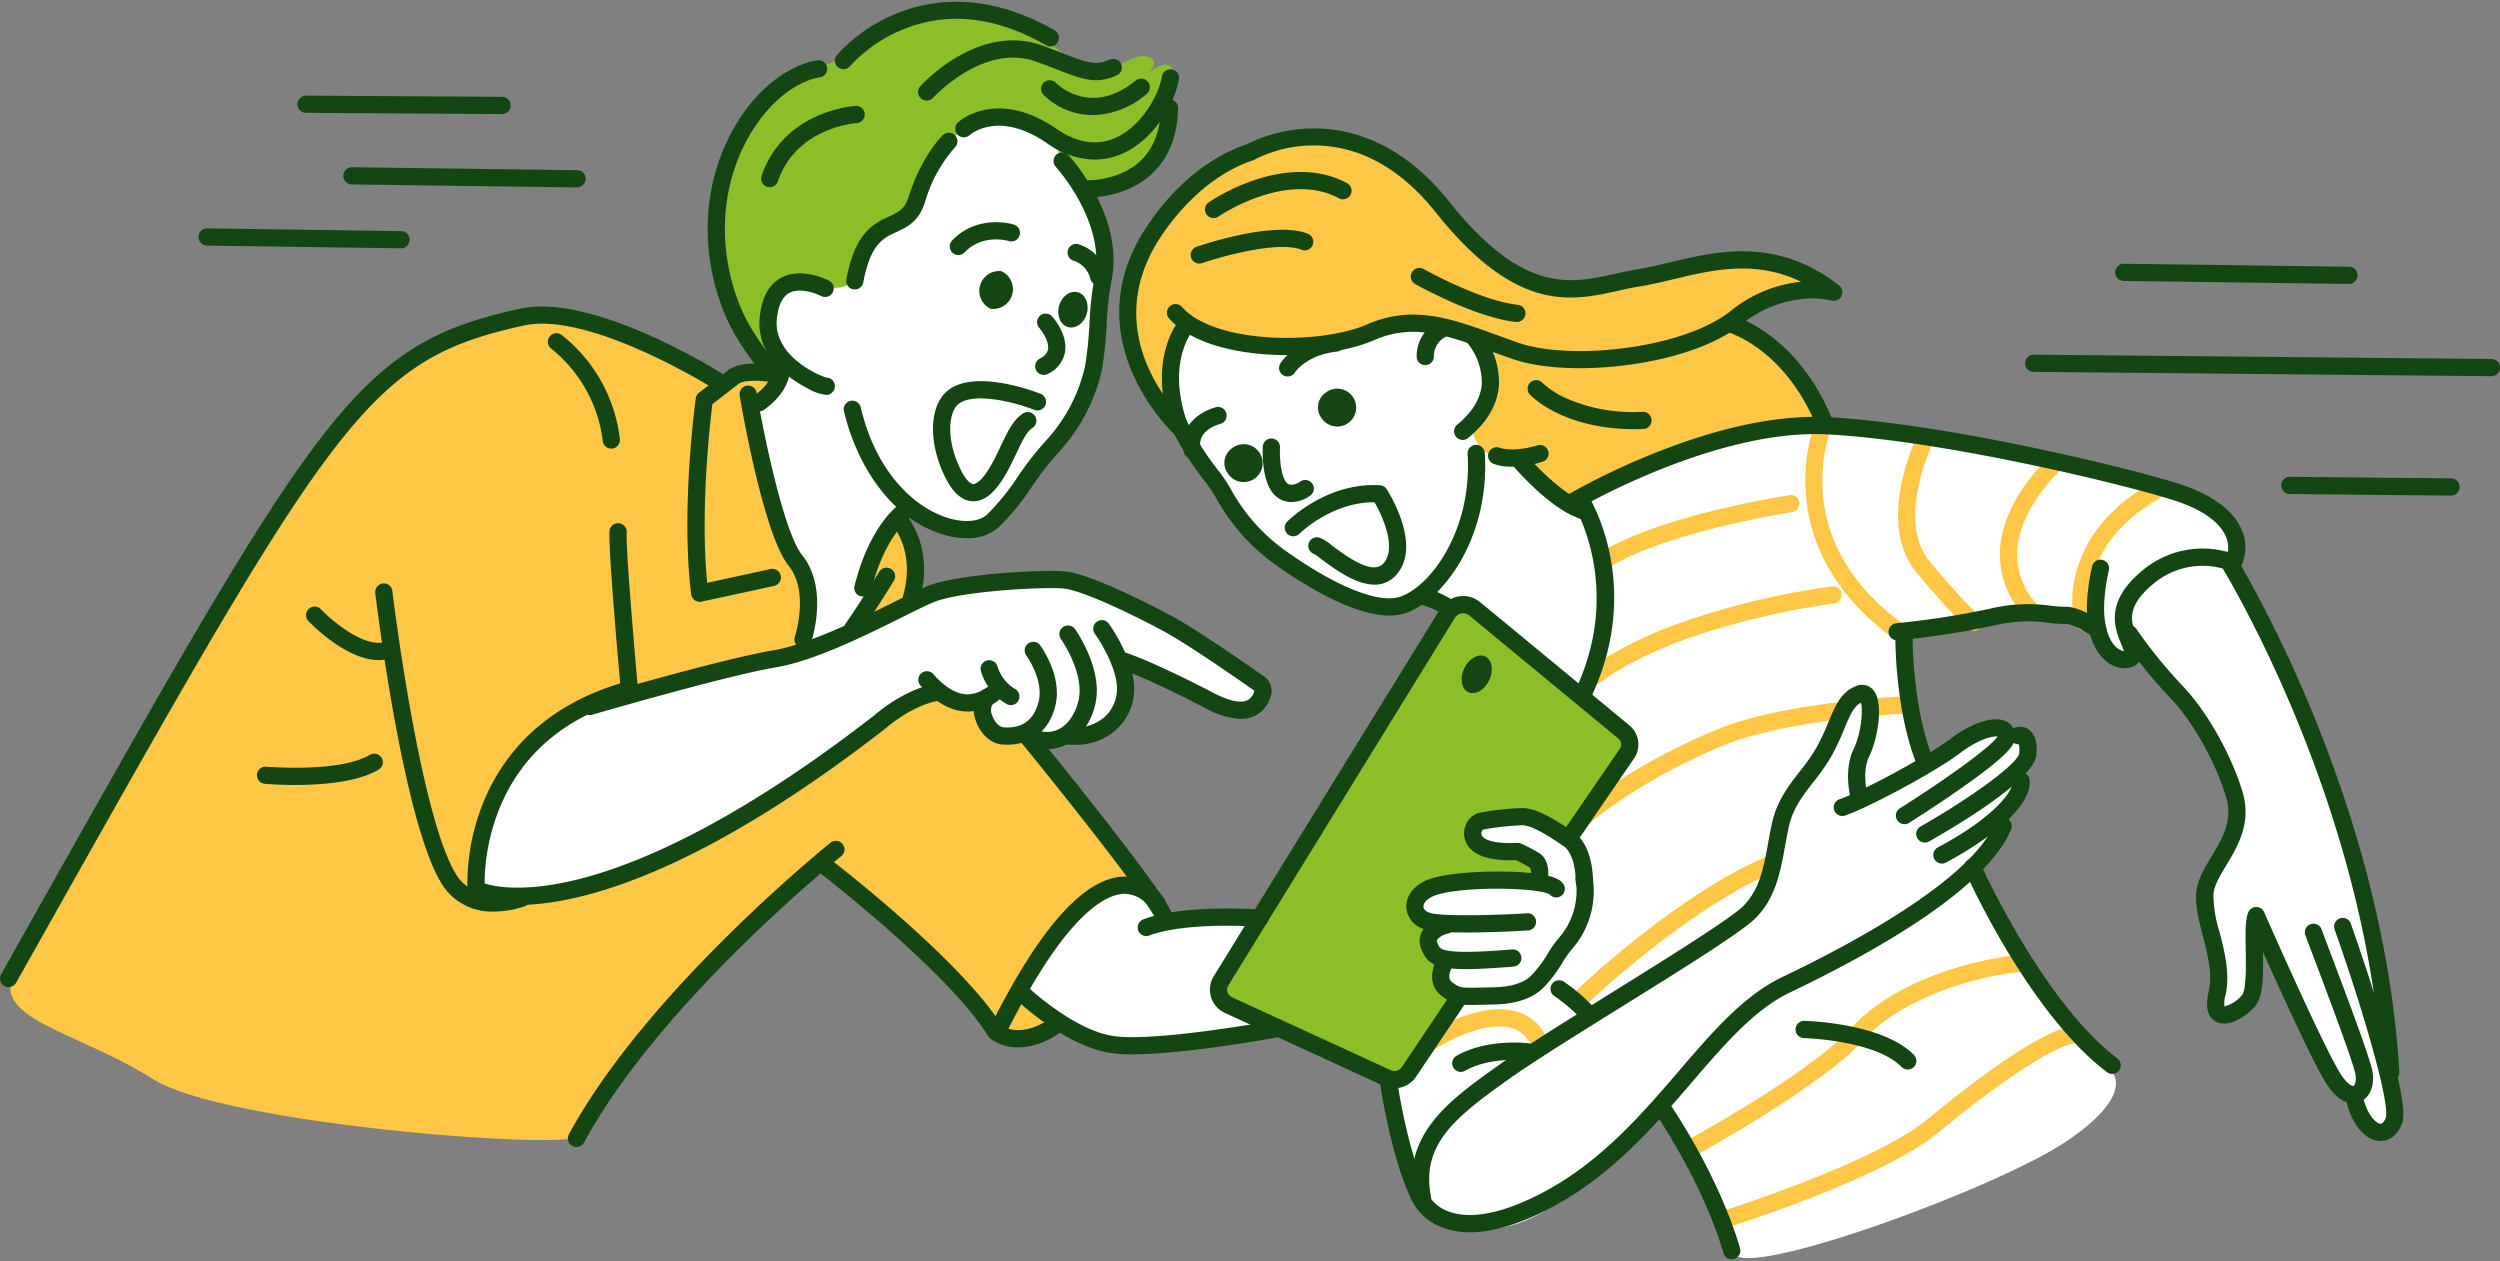
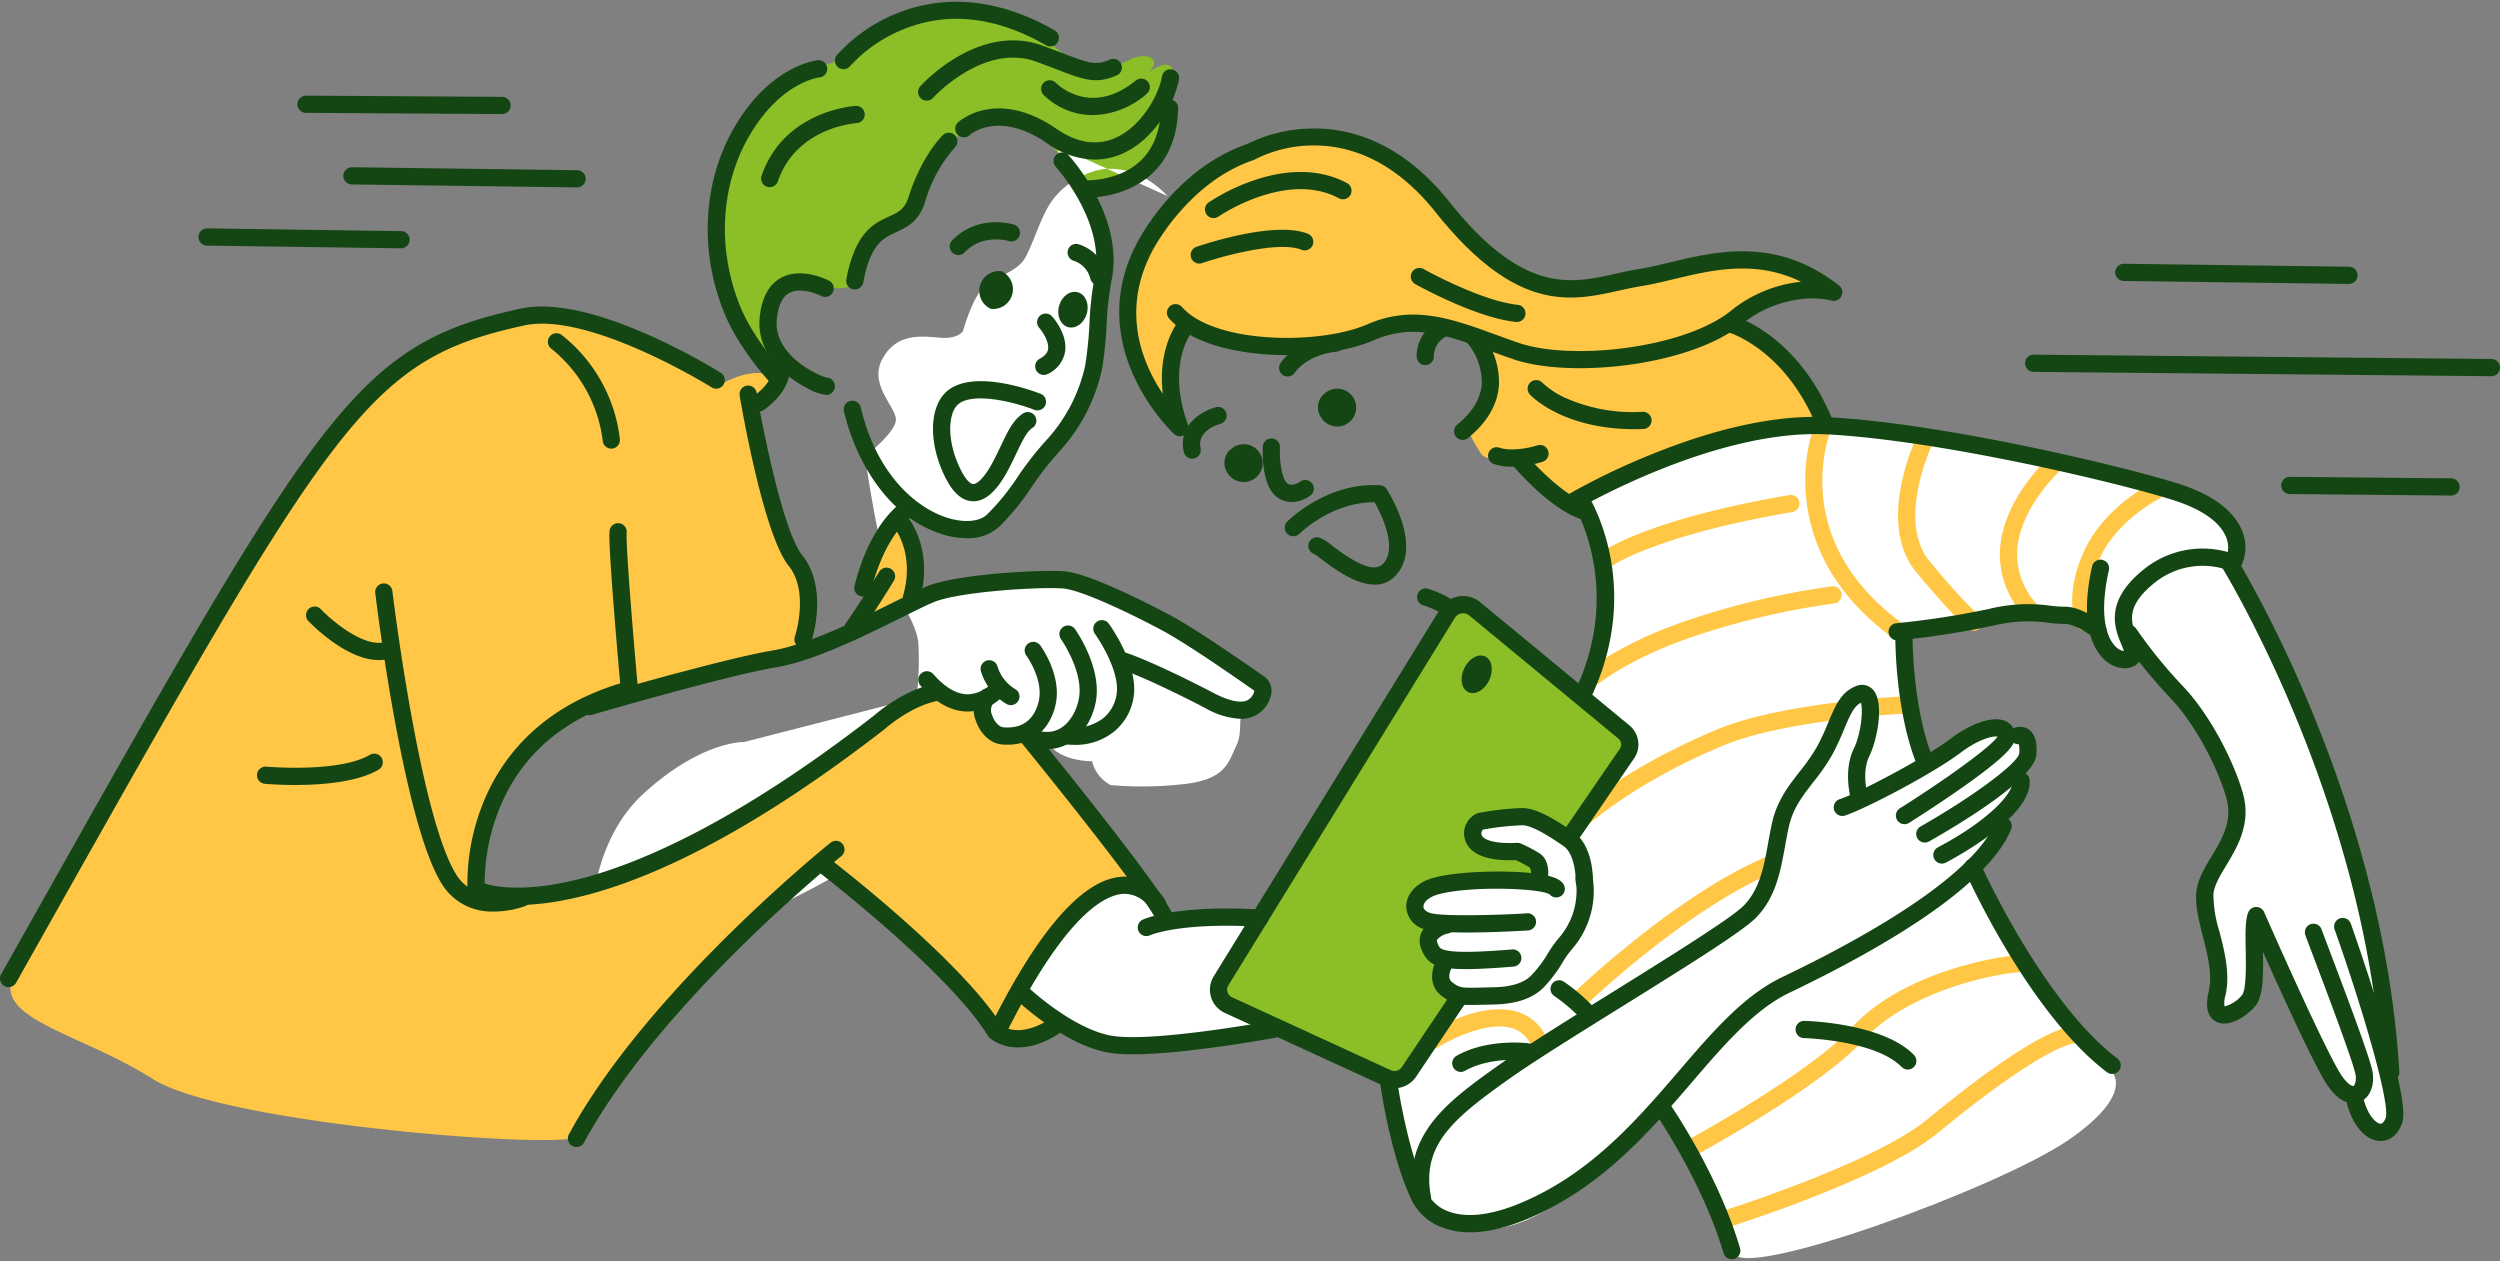
<svg xmlns="http://www.w3.org/2000/svg" viewBox="0 0 452 228">
  <rect x="0" y="0" width="452" height="228" fill="#808080" stroke="none" />
  <g id="feature01_image">
    <path d="M210.903,73.982S196.768,56.706,208.659,41.326s26.537-18.553,34.572-15.835a37.863,37.863,0,0,1,18.135,12.702c4.611,5.699,11.352,16.34,26.33,13.607,14.978-2.733,33.211-8.14,42.201.061,0,0-13.829.47-17.454,6.033,0,0,16.291,7.978,17.003,18.816,0,0-27.967,2.006-44.101,13.132A12.829,12.829,0,0,1,274.979,83.101s-5.905.657-7.13-1.005a27.462,27.462,0,0,1-2.352-4.163s5.491-6.068,3.147-11.566c-2.344-5.497-5.076-6.382-6.854-6.781a2.196,2.196,0,0,0-2.729,1.158s-5.149-4.001-18.721,2.318c-5.522,2.571-24.019-.718-25.946-4.204,0,0-4.57,7.053-3.491,15.123Z" fill="#ffc745" fill-rule="evenodd" />
    <path d="M140.2,66.135s-13.745-11.009-10.516-28.879,11.02-23.994,20.787-25.876c0,0,16.782-13.887,29.216-8.551,12.433,5.337,11.491,6.829,14.74,8.138s7.317,1.285,9.735-.111c2.419-1.396,5.967-.682,3.858,1.838-1.079,1.289,3.452-3.184,4.251.447.298,1.356-1.331,6.114-1.076,9.179.254,3.066-5.425,11.093-14.194,12.134,0,0-3.697-4.52-6.9-8.183-3.202-3.663-11.653-7.093-17.092-1.49,0,0-6.27,9.763-8.02,12.738-1.75,2.976-5.737,3.08-7.854,6.694-2.117,3.614-1.339,6.357-2.839,7.208s-2.606,1.025-5.386.104c-2.779-.92-7.486-1.371-9.076,2.243-1.59,3.614-1.788,7.454.366,12.367Z" fill="#8cbe28" fill-rule="evenodd" />
    <path d="M313.49,226.528s-6.476-18.911-12.306-26.131c0,0,7.539-14.822,16.126-19.12s34.532-16.935,39.318-23.759c0,0,18.502,34.229,24.927,35.939,0,0,5.051,3.948-7.545,12.632-12.596,8.685-58.863,25.514-60.52,20.439Z" fill="#fff" fill-rule="evenodd" />
    <path d="M251.952,195.212s-.801,7.939,4.323,17.8c0,0,2.396-12.863,15.126-18.764,12.73-5.901,42.496-24.256,46.792-31.561s.871-12.33,4.572-17.064c3.702-4.733,10.707-16.305,12.248-18.689,1.54-2.384,2.914-.671,3.293,1.172.379,1.843-.759,6.54-1.753,9.52a9.531,9.531,0,0,0,.302,6.034s9.037-3.703,10.69-5.866c0,0-5.02-14.02-2.801-22.57,0,0,18.03-4.3,22.768-4.614,4.737-.314,11.612,2.65,11.612,2.65s1.782,9.162,6.914,5.611a6.225,6.225,0,0,1-1.992-8.027c2.452-5.104,8.394-10.199,13.657-10.571a53.991,53.991,0,0,1,7.021-.219s-2.065-6.812-8.277-9.674c-6.211-2.862-66.992-14.448-72.691-14.029-5.7.42-33.756,11.291-37.772,13.799,0,0,8.727,20.329-.214,35.014,0,0,8.035,5.384,8.365,8.107.33,2.723-10.404,15.215-10.176,16.62.228,1.405,3.853,6.305,2.8,10.864s-6.884,14.682-6.884,14.682-3.053,5.552-15.838,4.14c0,0-7.254,11.108-8.91,13.083a8.766,8.766,0,0,1-3.171,2.55Z" fill="#fff" fill-rule="evenodd" />
    <path d="M312.25,221.873a1.557,1.557,0,0,1-.466-3.043c.271-.085,27.14-8.585,36.657-16.436,8.793-7.252,20.511-16.07,26.408-16.897a1.557,1.557,0,0,1,.433,3.084c-3.923.55-13.216,6.612-24.86,16.216-9.985,8.236-36.578,16.65-37.705,17.005A1.563,1.563,0,0,1,312.25,221.873Zm-7.055-12.443a1.557,1.557,0,0,1-.741-2.928c.225-.122,22.583-12.239,30.291-20.673,8.811-9.642,25.061-12.796,30.579-13.198a1.557,1.557,0,0,1,.226,3.106c-7.192.524-21.29,4.297-28.506,12.193-8.063,8.822-30.173,20.806-31.11,21.312A1.552,1.552,0,0,1,305.195,209.429Zm-46.167-19.764a1.557,1.557,0,0,1-.839-2.87c.359-.229,8.866-5.592,15.48-4.042a8.474,8.474,0,0,1,5.502,4.018,1.557,1.557,0,1,1-2.666,1.609,5.397,5.397,0,0,0-3.545-2.595c-4.44-1.039-10.959,2.271-13.095,3.636A1.553,1.553,0,0,1,259.027,189.665Zm27.019-7.887a1.557,1.557,0,0,1-1.076-2.682c.045-.043,4.514-4.308,10.899-9.367,8.603-6.817,16.415-11.771,23.221-14.725a1.557,1.557,0,0,1,1.24,2.857c-15.665,6.799-33.034,23.319-33.207,23.486A1.553,1.553,0,0,1,286.047,181.778Zm-2.09-30.329a1.557,1.557,0,0,1-1.125-2.633c.351-.366,8.802-9.058,27.497-16.882,11.713-4.902,32.805-5.971,33.697-6.014a1.557,1.557,0,0,1,.15,3.11c-.213.011-21.44,1.087-32.645,5.777-18.038,7.549-26.369,16.08-26.451,16.165A1.554,1.554,0,0,1,283.956,151.449Zm4.402-27.731a1.557,1.557,0,0,1-.969-2.776c.242-.193,6.062-4.756,17.025-8.547a141.393,141.393,0,0,1,26.789-6.378,1.557,1.557,0,0,1,.418,3.086,138.269,138.269,0,0,0-26.189,6.235c-10.417,3.602-16.053,8-16.109,8.044A1.55,1.55,0,0,1,288.358,123.718Zm54.284-8.472a1.547,1.547,0,0,1-.931-.31c-11.717-8.761-14.746-18.846-15.223-25.764a30.689,30.689,0,0,1,1.846-13.138,1.557,1.557,0,0,1,2.863,1.223h0c-.34.804-8.101,19.872,12.378,35.185a1.557,1.557,0,0,1-.933,2.804Zm14.244-1.213a1.542,1.542,0,0,1-.926-.308c-.105-.079-2.65-2.017-9.487-10.261-7.352-8.866-.177-23.979.132-24.618a1.557,1.557,0,0,1,2.803,1.355h0c-.066.139-6.612,13.952-.539,21.275,6.495,7.831,8.939,9.742,8.963,9.76a1.558,1.558,0,0,1-.946,2.797Zm19.954-.035a1.557,1.557,0,0,1-1.415-.906c-.099-.214-2.372-5.337,1.387-13.48,3.69-7.994,11.958-12.128,12.308-12.3a1.557,1.557,0,0,1,1.374,2.794c-.099.049-7.642,3.85-10.856,10.811-3.113,6.743-1.404,10.832-1.386,10.871a1.558,1.558,0,0,1-1.413,2.209Zm-9.345-1.745a1.552,1.552,0,0,1-1.142-.498,16.382,16.382,0,0,1-4.767-12.182c.432-9.224,8.541-16.574,8.886-16.882a1.557,1.557,0,0,1,2.075,2.322c-.131.118-7.49,6.841-7.851,14.72a13.385,13.385,0,0,0,3.94,9.905,1.557,1.557,0,0,1-1.141,2.616Zm-76.774-9.759a1.556,1.556,0,0,1-.9-2.828c.34-.239,8.61-5.902,33.701-10.155a1.557,1.557,0,0,1,.52,3.071c-24.226,4.106-32.356,9.581-32.435,9.636A1.555,1.555,0,0,1,290.72,102.494Z" fill="#ffc745" />
    <path d="M263.74,180.836s-7.969,13.534-10.863,14.116-32.481-14.186-32.481-14.186a4.635,4.635,0,0,1,.285-3.766c1.026-2.246,41.09-65.788,41.09-65.788s1.056-2.484,4.594-.696,27.985,22.585,27.985,22.585a5.371,5.371,0,0,1-.951,4.479c-1.647,2.467-9.751,13.828-9.715,13.718.036-.111-19.944,29.538-19.944,29.538Z" fill="#8cbe28" fill-rule="evenodd" />
-     <path d="M191.116,26.428s1.274,5.723,4.04,8.973A17.609,17.609,0,0,1,199.603,48.93c-.583,5.837-1.596,14.628-1.761,19.083-.165,4.456-4.961,10.362-8.666,14.062-3.705,3.701-5.091,8.264-8.243,11.293-3.152,3.03-11.289,5.097-17.169-1.797,0,0-5.082,5.559-5.786,8.245-.705,2.686-.392,8.378-.392,8.378l-2.728,5.57s9.499-4.929,13.22-5.959c3.72-1.03,16.462-3.09,22.115-2.854,5.652.237,14.282,4.044,18.573,6.596,4.291,2.553,17.303,11.098,18.914,12.441,1.611,1.343.695,5.693-2.509,5.105s-18.38-8.707-20.008-9.042c-1.628-.336-.327,3.136-1.649,5.734-1.322,2.598-1.638,6.207-9.78,6.966a65.294,65.294,0,0,1-12.935.149,6.617,6.617,0,0,1-3.359-4.312s-6.694.138-8.488-4.246c0,0-9.787,5.383-14.823,9.9-5.036,4.517-31.153,21.578-47.818,26.05,0,0-16.566,3.693-19.545.359,0,0-.949-16.588,9.571-26.199s18.166-9.331,18.166-9.331l31.183-8.004a54.081,54.081,0,0,0,.326-10.061c-.46-3.701-3.401-7.119-5.531-13.284-2.13-6.165-4.086-20.301-4.086-20.301s5.536-4.307,5.577-6.623c.04-2.316-4.956-6.314-2.458-10.968,2.498-4.655,6.859-4.189,10.294-3.872,3.434.317,4.284-1.182,4.284-1.182s1.637-5.933,3.75-7.955c2.113-2.022,6.001-2.602,7.536-5.364,1.535-2.762,2.936-7.859,5.043-10.56a14.925,14.925,0,0,1,7.129-4.96c2.546-.916,8.219-1.19,13.561,4.441Z" fill="#fff" fill-rule="evenodd" />
+     <path d="M191.116,26.428s1.274,5.723,4.04,8.973A17.609,17.609,0,0,1,199.603,48.93c-.583,5.837-1.596,14.628-1.761,19.083-.165,4.456-4.961,10.362-8.666,14.062-3.705,3.701-5.091,8.264-8.243,11.293-3.152,3.03-11.289,5.097-17.169-1.797,0,0-5.082,5.559-5.786,8.245-.705,2.686-.392,8.378-.392,8.378l-2.728,5.57s9.499-4.929,13.22-5.959c3.72-1.03,16.462-3.09,22.115-2.854,5.652.237,14.282,4.044,18.573,6.596,4.291,2.553,17.303,11.098,18.914,12.441,1.611,1.343.695,5.693-2.509,5.105c-1.628-.336-.327,3.136-1.649,5.734-1.322,2.598-1.638,6.207-9.78,6.966a65.294,65.294,0,0,1-12.935.149,6.617,6.617,0,0,1-3.359-4.312s-6.694.138-8.488-4.246c0,0-9.787,5.383-14.823,9.9-5.036,4.517-31.153,21.578-47.818,26.05,0,0-16.566,3.693-19.545.359,0,0-.949-16.588,9.571-26.199s18.166-9.331,18.166-9.331l31.183-8.004a54.081,54.081,0,0,0,.326-10.061c-.46-3.701-3.401-7.119-5.531-13.284-2.13-6.165-4.086-20.301-4.086-20.301s5.536-4.307,5.577-6.623c.04-2.316-4.956-6.314-2.458-10.968,2.498-4.655,6.859-4.189,10.294-3.872,3.434.317,4.284-1.182,4.284-1.182s1.637-5.933,3.75-7.955c2.113-2.022,6.001-2.602,7.536-5.364,1.535-2.762,2.936-7.859,5.043-10.56a14.925,14.925,0,0,1,7.129-4.96c2.546-.916,8.219-1.19,13.561,4.441Z" fill="#fff" fill-rule="evenodd" />
    <path d="M2.328,176.5s29.446-54.955,38.364-67.631c8.919-12.677,19.107-33.263,32.074-41.401,12.967-8.138,23.646-13.158,33.343-9.731,9.696,3.427,23.669,11.565,24.017,11.898,0,0,5.728-3.748,10.098-1.433L136.975,73.555s2.809,21.078,5.58,25.067,3.374,3.473,3.623,6.206c.249,2.734-.892,10.665-.78,10.826a19.425,19.425,0,0,1-1.552,2.793l-31.18,7.516s-12.748,2.122-18.539,11.72c-5.792,9.598-8.119,20.358-6.662,23.421,1.457,3.064,20.309.359,36.678-7.905,16.369-8.263,40.209-28.177,44.763-28.247a15.91,15.91,0,0,1,8.246,2.43s-.243,3.027,2.312,4.075a37.712,37.712,0,0,0,6.34,1.715l20.446,26.873s-10.341-1.726-21.8,19.14L190.32,186.096s-7.07,5.409-10.792-.345l-30.759-29.317s-25.058,17.833-44.392,49.018c-1.533,2.473-63.745-2.104-76.769-10.378-13.024-8.275-28.625-10.699-25.28-18.575Z" fill="#ffc745" fill-rule="evenodd" />
    <path d="M162.356,93.738s5.392,7.862,2.732,15.096l-10.513,4.689,2.511-7.187s.409-8.427,5.27-12.598Z" fill="#ffc745" fill-rule="evenodd" />
    <path d="M206.753,159.916l4.309,6.299s14.874-1.215,16.466-.676c1.591.539-7.925,11.447-6.924,13.707,1.002,2.26,8.168,6.303,8.168,6.303s-22.13,8.037-29.875,2.899C191.154,183.31,184.813,179.14,184.813,179.14s4.282-18.372,21.94-19.224Z" fill="#fff" fill-rule="evenodd" />
    <path d="M261.08,173.496s-1.239,4.384,2.468,5.754c3.707,1.37,8.986,2.476,14.268-2.015s8.408-8.633,9.115-13.049c.707-4.416-.293-9.079-2.294-11.473s-13.217-5.383-16.319-4.121c-3.102,1.263-3.646,4.269.564,4.897,4.21.629,5.989.866,7.23,1.535a3.782,3.782,0,0,1,2.159,2.928c.009,1.077-8.229.295-12.959,1.659-4.729,1.364-8.32-.652-8.517,3.321-.197,3.974,2.294,4.008,2.294,4.008s-4.278,3.788,1.99,6.556Z" fill="#fff" fill-rule="evenodd" />
    <path d="M257.942,218.077s-3.563-12.785,10.704-21.413c14.267-8.629,28.569-19.214,35.02-23.286,6.451-4.073,13.622-8.416,15.309-11.864s1.702-12.818,5.144-17.794c3.443-4.975,8.667-15.992,11.526-17.384,2.858-1.392,1.834.117,2.494,2.419.66,2.301-4.975,11.463-2.601,14.522,0,0,7.272-1.734,11.476-4.316s11.968-8.546,16.119-6.056c4.151,2.489,3.631,3.333,3.004,5.178-.627,1.846-.105,2.85-.563,4.763-.458,1.913-2.839,3.719-3.719,4.787-.88,1.069.706.835-.628,3.663-1.335,2.828-4.391,6.069-9.566,9.969-5.174,3.9-12.916,9.526-21.119,13.318-8.203,3.793-8.18,2.412-13.12,6.947-4.94,4.535-14.293,16.839-21.641,23.403-7.348,6.565-22.792,25.64-37.839,13.145Z" fill="#fff" fill-rule="evenodd" />
-     <path d="M285.921,125.412s9.216-17.365-.066-33.255c0,0-9.942-7.323-11.73-8.995-1.789-1.672-5.074-.41-6.289-1.977a12.087,12.087,0,0,1-1.787-3.516s3.939-4.9,3.142-9.31a16.777,16.777,0,0,0-3.771-7.6l-6.223-1.241s-7.105-.502-11.468.93c-4.362,1.432-26.822,5.719-33.376-1.647,0,0-4.03,12.238-.809,17.562,3.221,5.324,5.211,8.878,8.65,13.704a49.864,49.864,0,0,0,14.614,14.045c7.15,4.576,13.297,8.832,20.668,3.452l4.185,2.143s1.722-1.715,5.508.85,18.75,14.855,18.75,14.855Z" fill="#fff" fill-rule="evenodd" />
    <path d="M384.843,110.483a8.661,8.661,0,0,0,2.604,7.827c3.652,3.582,5.96,7.229,10.529,14.863,4.569,7.633,8.325,12.626,6.758,16.165s-7.895,9.667-6.411,14.318,2.281,6.72,2.567,10.04-1.727,6.906-.409,8.784,5.511.937,6.525-1.703c1.013-2.64,1.061-10.363,1.037-11.79-.024-1.427,11.918,21.422,13.164,23.748,1.245,2.325,4.911,5.712,4.911,5.712s3.869,8.24,5.949,5.6c2.08-2.641,1.373-6.856.607-11.032-.767-4.176-.967-15.274-2.484-22.044s-16.239-51.092-27.665-70.991c0,0-16.098-1.777-17.681,10.503Z" fill="#fff" fill-rule="evenodd" />
    <path d="M90.766,20.625h-.01L55.312,20.404a1.557,1.557,0,0,1-1.547-1.567,1.581,1.581,0,0,1,1.566-1.547l35.445.221a1.557,1.557,0,0,1-.009,3.114Z" fill="#144614" />
    <path d="M104.318,33.884l-.021-0-40.685-.535a1.557,1.557,0,0,1,.041-3.114l40.685.535a1.557,1.557,0,0,1-.02,3.114Z" fill="#144614" />
    <path d="M72.497,44.898l-.022-0L37.435,44.406a1.557,1.557,0,0,1,.021-3.114l.022 0,35.04.492a1.557,1.557,0,0,1-.021,3.114Z" fill="#144614" />
    <path d="M424.683,51.335l-.021-0-40.684-.535a1.557,1.557,0,0,1,.02-3.114l.021 0,40.684.535a1.557,1.557,0,0,1-.02,3.114Z" fill="#144614" />
    <path d="M450.444,68.017h-.015l-82.745-.781a1.557,1.557,0,0,1,.014-3.114h.015l82.745.781a1.557,1.557,0,0,1-.014,3.114Z" fill="#144614" />
    <path d="M443.146,89.598h-.015l-29.133-.274a1.557,1.557,0,0,1,.014-3.114h.015l29.133.274a1.557,1.557,0,0,1-.014,3.114Z" fill="#144614" />
    <path d="M174.785,97.309a14.697,14.697,0,0,1-4.113-.625c-10.145-2.972-15.991-13.468-18.079-22.3a1.557,1.557,0,1,1,3.03-.717c2.878,12.169,10.113,18.325,15.925,20.028,2.943.863,5.597.601,6.925-.685a41.335,41.335,0,0,0,5.452-6.688,58.879,58.879,0,0,1,5.553-7.062,29.26,29.26,0,0,0,6.7-13.058,70.549,70.549,0,0,0,.814-7.937,56.195,56.195,0,0,1,.926-8.206c2.039-9.911-6.949-19.808-7.04-19.907a1.557,1.557,0,0,1,2.287-2.113c.416.45,10.167,11.157,7.803,22.648a53.712,53.712,0,0,0-.868,7.771,73.132,73.132,0,0,1-.853,8.271,32.323,32.323,0,0,1-7.49,14.653,56.272,56.272,0,0,0-5.278,6.722,43.873,43.873,0,0,1-5.841,7.145A8.259,8.259,0,0,1,174.785,97.309Z" fill="#144614" />
    <path d="M149.412,71.399a8.704,8.704,0,0,1-3.504-1.241c-2.81-1.445-9.268-5.584-8.552-12.782.355-3.559,1.666-5.971,3.897-7.167,3.745-2.009,8.486.457,8.685.563a1.557,1.557,0,0,1-1.454,2.753c-.964-.504-3.878-1.587-5.767-.568-1.256.678-2.017,2.268-2.262,4.727-.662,6.647,7.559,10.213,8.938,10.578a1.557,1.557,0,0,1,1.027,2.728A1.341,1.341,0,0,1,149.412,71.399Zm-1.043-2.752-0.0.001Zm.002-.002-.001 0Zm.002-.002-.001.001Zm.002-.002Z" fill="#144614" />
    <path d="M154.549,52.337a1.558,1.558,0,0,1-1.531-1.846c1.614-8.546,5.002-10.101,7.725-11.351,1.701-.781,2.825-1.297,3.54-3.563,2.32-7.354,6.023-10.992,6.179-11.144a1.557,1.557,0,0,1,2.168,2.236,25.456,25.456,0,0,0-5.378,9.845c-1.131,3.583-3.298,4.578-5.211,5.456-2.391,1.097-4.649,2.134-5.964,9.098A1.557,1.557,0,0,1,154.549,52.337Z" fill="#144614" />
    <path d="M197.921,28.849a15.156,15.156,0,0,1-8.636-2.966c-8.726-5.986-13.78-1.631-13.991-1.443a1.557,1.557,0,0,1-2.105-2.294c.281-.26,6.998-6.279,17.857,1.169,3.657,2.508,7.18,3.075,10.468,1.683,4.894-2.071,8.002-7.878,8.561-11.151a1.557,1.557,0,1,1,3.069.525c-.695,4.067-4.386,10.943-10.417,13.494A12.301,12.301,0,0,1,197.921,28.849Z" fill="#144614" />
    <path d="M196.821,35.709c-.102,0-.167-.002-.19-.002a1.557,1.557,0,0,1,.092-3.113h0c.054.001,5.686.104,9.513-3.544,2.334-2.225,3.565-5.433,3.657-9.535a1.557,1.557,0,1,1,3.113.07c-.111,4.974-1.675,8.926-4.647,11.744C203.962,35.499,197.981,35.709,196.821,35.709Z" fill="#144614" />
    <path d="M167.544,18.195a1.557,1.557,0,0,1-1.157-2.597,30.408,30.408,0,0,1,6.535-5.214c5.315-3.148,10.65-3.903,15.426-2.181,1.48.533,2.741,1.019,3.854,1.448,4.678,1.803,6.003,2.229,8.463,1.117a1.557,1.557,0,0,1,1.283,2.837c-3.747,1.695-6.126.778-10.866-1.049-1.098-.423-2.342-.903-3.789-1.424-9.452-3.404-18.501,6.449-18.592,6.549A1.553,1.553,0,0,1,167.544,18.195Z" fill="#144614" />
    <path d="M197.606,20.812a12.79,12.79,0,0,1-8.95-3.673,1.557,1.557,0,0,1,2.237-2.166c.262.266,6.309,6.238,14.459-.416a1.557,1.557,0,0,1,1.969,2.413A15.255,15.255,0,0,1,197.606,20.812Z" fill="#144614" />
    <path d="M152.506,12.509a1.557,1.557,0,0,1-1.199-2.549,29.293,29.293,0,0,1,10.651-7.463c6.221-2.581,16.254-4.158,28.719,2.985a1.557,1.557,0,0,1-1.548,2.702C180.001,2.955,171.262,2.009,163.15,5.374a26.385,26.385,0,0,0-9.443,6.57A1.554,1.554,0,0,1,152.506,12.509Z" fill="#144614" />
    <path d="M140.562,69.849a1.551,1.551,0,0,1-1.131-.488c-.235-.249-5.79-6.17-8.487-12.796-4.628-11.374-3.855-24.071,2.07-33.964,6.429-10.734,14.491-11.671,14.831-11.705a1.557,1.557,0,0,1,.325,3.097c-.292.034-6.917.911-12.485,10.209-5.425,9.058-6.119,20.718-1.857,31.19,2.472,6.075,7.812,11.774,7.866,11.831a1.557,1.557,0,0,1-1.132,2.626Z" fill="#144614" />
    <path d="M139.166,33.835a1.558,1.558,0,0,1-1.472-2.065c4.025-11.678,16.465-12.589,16.992-12.622a1.557,1.557,0,0,1,.197,3.108c-.455.031-10.909.846-14.246,10.529A1.558,1.558,0,0,1,139.166,33.835Z" fill="#144614" />
    <path d="M173.271,46.114a1.557,1.557,0,0,1-1.125-2.633c4.621-4.838,10.906-2.958,11.171-2.876a1.557,1.557,0,0,1-.918,2.976c-.211-.063-4.74-1.363-8.002,2.051A1.552,1.552,0,0,1,173.271,46.114Z" fill="#144614" />
    <path d="M198.642,51.573a1.557,1.557,0,0,1-1.501-1.15,4.555,4.555,0,0,0-2.965-3.262,1.566,1.566,0,0,1-1.11-1.894,1.55,1.55,0,0,1,1.869-1.126,7.655,7.655,0,0,1,5.211,5.466,1.559,1.559,0,0,1-1.503,1.966Z" fill="#144614" />
    <path d="M181.054,49.032a3.582,3.582,0,0,1-1.911,6.812,3.582,3.582,0,0,1,1.911-6.812Z" fill="#144614" fill-rule="evenodd" />
    <path d="M194.874,52.84c1.385.388,2.113,2.116,1.625,3.854-.488,1.739-2.008,2.835-3.392,2.447-1.385-.388-2.113-2.116-1.625-3.854.487-1.739,2.007-2.835,3.392-2.446Z" fill="#144614" fill-rule="evenodd" />
    <path d="M188.717,67.787a1.557,1.557,0,0,1-.731-2.933c1.314-.697,1.448-1.439,1.492-1.683.258-1.426-1.087-3.33-1.578-3.885a1.557,1.557,0,0,1,2.322-2.075c.297.331,2.887,3.33,2.323,6.5a5.472,5.472,0,0,1-3.098,3.894A1.551,1.551,0,0,1,188.717,67.787Z" fill="#144614" />
    <path d="M175.982,90.63h-.007c-1.881-.003-3.54-1.366-4.93-4.051-3.196-6.174-3.136-12.976.14-15.823,4.786-4.161,15.739-.036,16.972.448a1.557,1.557,0,0,1-1.136,2.899c-3.983-1.559-11.25-3.208-13.794-.996-1.882,1.636-2.097,6.865.583,12.041.767,1.482,1.579,2.367,2.171,2.368h.001c.243,0,1.552-.205,3.644-4.211.529-1.012.99-1.979,1.397-2.832,1.228-2.573,2.198-4.606,3.965-5.729a1.557,1.557,0,0,1,1.671,2.628c-1.013.644-1.773,2.238-2.826,4.443-.418.877-.893,1.871-1.447,2.932C180.318,88.705,178.223,90.63,175.982,90.63Z" fill="#144614" />
    <path d="M137.241,74.383a1.557,1.557,0,0,1-.914-2.818c3.31-2.397,3.343-4.503,3.343-4.592a1.538,1.538,0,0,1,1.46-1.628,1.574,1.574,0,0,1,1.65,1.481c.023.383.093,3.844-4.627,7.261A1.55,1.55,0,0,1,137.241,74.383Z" fill="#144614" />
    <path d="M156.009,107.858a1.558,1.558,0,0,1-1.511-1.935c2.733-10.917,7.857-14.572,8.073-14.722a1.557,1.557,0,0,1,1.783,2.553c-.084.062-4.429,3.31-6.836,12.926A1.557,1.557,0,0,1,156.009,107.858Z" fill="#144614" />
-     <path d="M126.507,108.812a1.557,1.557,0,0,1-1.545-1.366c-1.887-15.276.72-34.611.832-35.427a1.557,1.557,0,0,1,.591-1.021l5.284-4.079c2.139-1.65,6.456-1.147,7.3-1.028a1.557,1.557,0,0,1-.431,3.084c-1.519-.208-4.148-.223-4.968.41L128.799,73.069c-.415,3.327-2.235,19.22-.934,32.3,4.412-.952,10.815-2.338,11.434-2.489a1.557,1.557,0,0,1,.737,3.025c-.919.224-12.699,2.763-13.2,2.871A1.547,1.547,0,0,1,126.507,108.812Z" fill="#144614" />
    <path d="M145.185,117.161a1.558,1.558,0,0,1-1.474-2.058c.026-.078,2.658-8.095-1.12-12.802-4.498-5.603-8.424-28.194-8.857-30.752a1.557,1.557,0,1,1,3.07-.52c1.139,6.728,4.835,25.112,8.214,29.322,4.853,6.046,1.774,15.359,1.641,15.752A1.558,1.558,0,0,1,145.185,117.161Z" fill="#144614" />
    <path d="M164.783,109.671a1.558,1.558,0,0,1-1.499-1.98c2.164-7.682-1.517-12.175-1.675-12.362a1.557,1.557,0,0,1,2.364-2.027c.203.235,4.945,5.874,2.308,15.234A1.558,1.558,0,0,1,164.783,109.671Z" fill="#144614" />
    <path d="M154.218,115.103a1.557,1.557,0,0,1-1.27-2.455c2.441-3.459,5.974-9.216,6.009-9.274a1.557,1.557,0,1,1,2.655,1.628c-.146.239-3.62,5.9-6.12,9.442A1.556,1.556,0,0,1,154.218,115.103Z" fill="#144614" />
    <path d="M1.556,178.472a1.558,1.558,0,0,1-1.355-2.321l3.577-6.354C31.005,121.425,46.003,94.78,57.969,79.23,70.183,63.358,79.352,59.028,94.101,55.799c12.976-2.84,35.279,11.014,36.222,11.605a1.557,1.557,0,0,1-1.653,2.639c-.22-.138-22.164-13.77-33.902-11.202C66.297,65.074,60.637,75.129,6.491,171.324l-3.577,6.354A1.557,1.557,0,0,1,1.556,178.472Z" fill="#144614" />
    <path d="M104.225,207.382a1.558,1.558,0,0,1-1.368-2.3c14.093-26.008,46.97-52.456,47.301-52.72a1.557,1.557,0,0,1,1.944,2.433c-.326.26-32.718,26.323-46.507,51.771A1.557,1.557,0,0,1,104.225,207.382Z" fill="#144614" />
    <path d="M89.32,164.802a10.575,10.575,0,0,1-8.775-4.026c-7.327-9.544-12.476-51.73-12.692-53.521a1.557,1.557,0,1,1,3.091-.372c.013.108,1.329,10.964,3.497,22.807,3.582,19.562,6.639,26.671,8.573,29.19a7.622,7.622,0,0,0,6.595,2.805,14.382,14.382,0,0,0,4.245-.773,1.557,1.557,0,0,1,1.115,2.907,17.304,17.304,0,0,1-5.182.976Q89.551,164.802,89.32,164.802Z" fill="#144614" />
    <path d="M86.11,163.453a1.556,1.556,0,0,1-1.547-1.405,39.211,39.211,0,0,1,2.5-16.141c2.888-7.66,9.579-17.654,25.067-22.354-.497-5.563-2.164-24.637-1.928-27.532a1.557,1.557,0,1,1,3.104.253c-.181,2.221,1.121,18.127,2.04,28.276a1.557,1.557,0,0,1-1.135,1.641c-12.092,3.344-20.23,10.308-24.19,20.698a36.761,36.761,0,0,0-2.359,14.858,1.558,1.558,0,0,1-1.401,1.698C86.211,163.451,86.16,163.453,86.11,163.453Z" fill="#144614" />
    <path d="M93.56,163.625A19.021,19.021,0,0,1,86.293,162.54a1.557,1.557,0,0,1,1.254-2.851c.102.043,5.234,2.091,16.348-.553,10.381-2.47,28.202-9.643,54.148-29.778.543-.479,5.262-4.534,10.67-5.651a1.557,1.557,0,0,1,.63,3.05c-4.79.989-9.22,4.919-9.264,4.958-.027.025-.056.049-.085.071C124.794,159.111,103.672,163.625,93.56,163.625Z" fill="#144614" />
    <path d="M68.489,119.34c-2.464,0-5.273-1.114-8.37-3.321a33.167,33.167,0,0,1-4.374-3.743,1.557,1.557,0,0,1,2.258-2.144h0c1.773,1.864,7.221,6.579,11.114,6.053a1.557,1.557,0,1,1,.423,3.085A7.727,7.727,0,0,1,68.489,119.34Z" fill="#144614" />
    <path d="M53.319,141.925c-2.999,0-5.215-.192-5.441-.212a1.557,1.557,0,0,1,.278-3.102c.131.012,13.209,1.138,18.722-2.144a1.557,1.557,0,0,1,1.592,2.676C64.583,141.457,57.999,141.925,53.319,141.925Z" fill="#144614" />
    <path d="M224.307,129.964a14.102,14.102,0,0,1-6.312-1.903c-5.097-2.67-12.144-6.044-15.571-7.144a1.557,1.557,0,0,1,.952-2.965c3.622,1.163,10.678,4.53,16.064,7.351,2.666,1.396,4.805,1.871,6.029,1.336a2.471,2.471,0,0,0,1.317-1.761c-4.271-2.985-12.183-8.487-16.665-10.895-6.426-3.452-14.748-7.295-17.835-7.575-3.908-.356-18.781.524-23.453,2.454-1.311.541-3.342,1.551-5.693,2.719-6.727,3.343-15.94,7.921-22.882,9.084-9.017,1.509-32.959,8.495-33.2,8.566a1.557,1.557,0,0,1-.874-2.989c.991-.289,24.36-7.108,33.559-8.648,6.486-1.086,15.828-5.729,22.011-8.801,2.404-1.195,4.48-2.226,5.891-2.809,5.35-2.21,20.781-3.05,24.923-2.677,4.982.452,17.605,7.168,19.027,7.933,4.64,2.493,12.647,8.061,16.949,11.052a3.166,3.166,0,0,1,1.254,3.382,5.507,5.507,0,0,1-3.079,3.818A5.958,5.958,0,0,1,224.307,129.964Z" fill="#144614" />
    <path d="M194.237,134.669a15.235,15.235,0,0,1-1.558-.081,1.557,1.557,0,0,1,.316-3.098,8.567,8.567,0,0,0,6.535-1.694,6.873,6.873,0,0,0,2.406-4.75c.321-4.441-3.943-10.409-3.986-10.469a1.557,1.557,0,0,1,2.523-1.825c.203.281,4.971,6.942,4.569,12.518a10.005,10.005,0,0,1-3.509,6.91A11.055,11.055,0,0,1,194.237,134.669Z" fill="#144614" />
    <path d="M189.295,135.443a10.943,10.943,0,0,1-5.066-1.373,1.557,1.557,0,0,1,1.437-2.762c2.248,1.17,4.208,1.337,5.826.498,2.109-1.095,3.343-3.74,3.63-5.876.637-4.745-3.265-10.338-3.304-10.395a1.557,1.557,0,0,1,2.541-1.8c.19.268,4.651,6.639,3.849,12.609-.365,2.719-1.967,6.505-5.281,8.225A7.818,7.818,0,0,1,189.295,135.443Z" fill="#144614" />
    <path d="M182.156,134.64q-.507,0-1.035-.047c-2.342-.207-4.05-2.318-4.703-4.319a4.989,4.989,0,0,1,1.072-5.412,1.557,1.557,0,1,1,2.051,2.343,2.099,2.099,0,0,0-.163,2.103c.384,1.177,1.252,2.117,2.017,2.184,4.293.376,5.855-2.357,6.407-4.719.909-3.892-2.206-8.203-2.238-8.247a1.557,1.557,0,0,1,2.506-1.849c.164.222,4.002,5.498,2.764,10.804C189.773,132.023,186.566,134.64,182.156,134.64Z" fill="#144614" />
    <path d="M182.76,127.486a1.55,1.55,0,0,1-.774-.207,10.316,10.316,0,0,1-4.653-5.99,1.557,1.557,0,0,1,3.022-.751,7.255,7.255,0,0,0,3.182,4.04,1.557,1.557,0,0,1-.777,2.908Z" fill="#144614" />
    <path d="M174.993,128.647c-2.964,0-5.851-1.584-8.584-4.711a1.557,1.557,0,0,1,2.344-2.05c2.115,2.42,4.214,3.647,6.241,3.647l.051-.001a6.199,6.199,0,0,0,4.209-1.974,1.557,1.557,0,1,1,2.385,2.002,9.316,9.316,0,0,1-6.563,3.086C175.05,128.647,175.021,128.647,174.993,128.647Z" fill="#144614" />
    <path d="M110.521,81.11a1.557,1.557,0,0,1-1.546-1.392,25.326,25.326,0,0,0-9.269-16.648,1.557,1.557,0,0,1,1.809-2.535,28.033,28.033,0,0,1,10.556,18.851,1.559,1.559,0,0,1-1.55,1.723Z" fill="#144614" />
    <path d="M184.099,189.364a8.05,8.05,0,0,1-5.128-1.664,1.561,1.561,0,0,1-.295-.35c-7.244-11.71-30.589-29.636-30.824-29.816a1.557,1.557,0,1,1,1.891-2.473c.972.743,23.729,18.221,31.426,30.404.701.469,3.943,2.187,9.376-1.738a1.557,1.557,0,0,1,1.822,2.525C189.057,188.642,186.264,189.364,184.099,189.364Z" fill="#144614" />
    <path d="M180.655,187.403a1.558,1.558,0,0,1-1.39-2.256c8.793-17.521,16.846-26.489,23.935-26.657a8.592,8.592,0,0,1,7.43,4.211,1.557,1.557,0,0,1-2.709,1.535,5.533,5.533,0,0,0-4.685-2.632c-3.289.101-10.415,3.475-21.188,24.939A1.557,1.557,0,0,1,180.655,187.403Z" fill="#144614" />
    <path d="M210.482,167.311a1.557,1.557,0,0,1-1.425-.93c-1.759-3.99-18.136-24.447-24.298-31.992A1.557,1.557,0,1,1,187.17,132.42c.916,1.121,22.448,27.515,24.736,32.706a1.558,1.558,0,0,1-1.424,2.186Z" fill="#144614" />
    <path d="M207.258,169.247a1.556,1.556,0,0,1-.687-2.954c.233-.113,5.881-2.745,21.31-1.849a1.557,1.557,0,0,1-.18,3.109c-14.438-.837-19.736,1.525-19.788,1.549A1.556,1.556,0,0,1,207.258,169.247Z" fill="#144614" />
    <path d="M204.735,190.617a25.457,25.457,0,0,1-4.437-.314c-7.959-1.47-16.193-9.204-16.54-9.532a1.557,1.557,0,0,1,2.141-2.261c.079.074,7.917,7.43,14.964,8.731,7.228,1.335,28.981-2.646,29.2-2.686a1.557,1.557,0,0,1,.565,3.062C229.852,187.759,214.235,190.617,204.735,190.617Z" fill="#144614" />
    <path d="M252.118,196.753a4.747,4.747,0,0,1-1.984-.436L221.445,183.134a4.619,4.619,0,0,1-2.003-6.62l40.939-66.432a4.87,4.87,0,0,1,7.247-1.2l26.963,22.264a4.457,4.457,0,0,1,.842,5.986l-10.331,15.064a1.557,1.557,0,1,1-2.567-1.762l10.331-15.063a1.358,1.358,0,0,0-.257-1.824L265.645,111.283a1.756,1.756,0,0,0-2.614.433l-40.938,66.431a1.505,1.505,0,0,0,.653,2.157l28.689,13.183a1.611,1.611,0,0,0,2.018-.569l8.896-13.252,2.586,1.735L256.037,194.654A4.712,4.712,0,0,1,252.118,196.753Z" fill="#144614" />
    <path d="M286.44,160.902l-.036-.001a1.556,1.556,0,0,1-1.52-1.59h0c.026-1.329-.319-5.06-2.203-6.344-1.836-1.25-5.635-3.861-7.571-3.752a49.913,49.913,0,0,0-7.0.778,1.048,1.048,0,0,0-.24.967c.282.799,2.131,1.653,6.407,1.427a1.562,1.562,0,0,1,.703.127,27.809,27.809,0,0,1,3.305,1.73c2.17,1.385,1.596,4.488,1.524,4.837a1.557,1.557,0,1,1-3.049-.633,2.295,2.295,0,0,0-.151-1.58,23.248,23.248,0,0,0-2.552-1.354c-7.444.297-9.023-2.485-9.295-4.189a3.906,3.906,0,0,1,2.428-4.31,49.894,49.894,0,0,1,7.758-.909c2.727-.147,6.183,2.041,9.485,4.289,3.609,2.458,3.579,8.327,3.564,8.988A1.557,1.557,0,0,1,286.44,160.902Z" fill="#144614" />
    <path d="M265.261,168.598c-3.369,0-6.533-.152-7.874-.647a4.366,4.366,0,0,1-3.14-4.232c.08-1.795,1.433-4.057,4.992-5.024,3.424-.93,8.934-1.18,12.951-1.106,8.961.167,10.033,1.642,10.436,2.197a1.557,1.557,0,0,1-2.444,1.926c-1.74-1.147-14.343-1.583-20.128-.011-1.809.492-2.667,1.462-2.698,2.157-.03.678.765,1.046,1.109,1.173,2.266.838,15.734.262,17.516.096a1.54,1.54,0,0,1,1.731,1.336,1.575,1.575,0,0,1-1.354,1.755C276.278,168.227,270.521,168.598,265.261,168.598Zm14.957-6.864Zm-.11-.119.001.002Z" fill="#144614" />
    <path d="M265.067,175.215c-5.682,0-7.066-1.082-8.081-3.606a3.66,3.66,0,0,1,.103-3.186c1.059-1.994,3.8-2.634,4.108-2.701a1.557,1.557,0,0,1,.66,3.043,3.618,3.618,0,0,0-2.021,1.121c-.034.066-.106.203.037.561.354.88.461,1.146,1.694,1.397,1.878.383,5.525.326,11.822-.184a1.557,1.557,0,0,1,.251,3.104C270.017,175.059,267.231,175.215,265.067,175.215Z" fill="#144614" />
    <path d="M265.86,181.696c-2.691,0-3.341-.278-5.153-1.598-2.752-2.004-1.721-5.422-.791-6.95a1.557,1.557,0,0,1,2.663,1.613c-.057.096-1.162,2.002-.04,2.819,1.458,1.062,1.459,1.062,5.994.955l1.526-.034c3.192-.068,5.488-.799,6.825-2.171a21.669,21.669,0,0,0,2.97-3.945,20.132,20.132,0,0,1,2.067-2.89,12.978,12.978,0,0,0,2.998-10.235,1.557,1.557,0,1,1,3.017-.767,15.97,15.97,0,0,1-3.698,13.083,17.538,17.538,0,0,0-1.748,2.467,24.579,24.579,0,0,1-3.376,4.462c-1.928,1.978-4.952,3.024-8.988,3.111l-1.52.035C267.493,181.674,266.599,181.696,265.86,181.696Z" fill="#144614" />
-     <path d="M251.19,111.288c-6.548,0-15.328-5.456-20.398-9.048A36.401,36.401,0,0,1,219.895,90.088a25.305,25.305,0,0,0-1.921-2.905,55.319,55.319,0,0,1-6.8-10.945,1.557,1.557,0,0,1,2.835-1.289,53.065,53.065,0,0,0,6.363,10.247A27.236,27.236,0,0,1,222.56,88.478a33.228,33.228,0,0,0,10.032,11.22c9.021,6.392,16.685,9.459,20.498,8.207,5.559-1.824,13.121-12.07,12.251-25.822a1.557,1.557,0,1,1,3.108-.197c.981,15.505-7.725,26.792-14.388,28.978A9.185,9.185,0,0,1,251.19,111.288Z" fill="#144614" />
    <path d="M213.325,78.875a1.555,1.555,0,0,1-1.05-.407c-.168-.153-16.645-15.518-6.766-34.409.262-.526,6.861-13.516,19.952-18.003a27.017,27.017,0,0,1,11.849-2.824c6.392-.086,15.874,2.154,24.664,13.174,13.4,16.802,21.88,14.916,30.081,13.09,1.339-.298,2.723-.606,4.093-.822,1.79-.283,3.706-.741,5.734-1.227,8.625-2.064,19.358-4.633,30.619,4.163a1.557,1.557,0,0,1-1.39,2.723,15.676,15.676,0,0,0-5.055-.292,20.925,20.925,0,0,0-11.259,4.66c-9.492,7.519-30.936,9.757-41.184,6.248-1.437-.492-2.827-.999-4.171-1.488C261.679,60.631,255.547,58.397,248.435,61.502c-4.744,2.071-12.148,3.063-19.322,2.587-3.618-.239-9.469-1.026-13.969-3.547-.903,1.433-3.728,6.987-.357,16.242a1.557,1.557,0,0,1-1.463,2.09Zm24.268-52.574A23.364,23.364,0,0,0,226.858,28.841a1.61,1.61,0,0,1-.27.121c-11.937,4.026-18.244,16.39-18.306,16.515-5.671,10.844-1.714,20.264,1.955,25.718-.795-6.739,1.437-11.005,2.349-12.425a12.226,12.226,0,0,1-1.204-1.191,1.557,1.557,0,1,1,2.341-2.053c2.617,2.985,8.302,4.974,15.596,5.457,6.61.438,13.622-.479,17.871-2.334,8.252-3.603,15.233-1.06,23.318,1.886,1.33.485,2.706.986,4.114,1.468,9.449,3.236,29.691,1.032,38.242-5.743a24.054,24.054,0,0,1,12.767-5.317c-8.241-4.005-16.022-2.142-23.024-.467-2.089.5-4.062.972-5.973,1.274-1.274.201-2.551.485-3.902.786-8.708,1.938-18.578,4.135-33.192-14.188C251.872,28.734,243.799,26.301,237.593,26.301Z" fill="#144614" />
    <path d="M264.454,79.538a1.557,1.557,0,0,1-.986-2.763c2.743-2.242,4.236-4.714,4.438-7.348a11.179,11.179,0,0,0-2.633-7.44,1.557,1.557,0,0,1,2.304-2.094,14.201,14.201,0,0,1,3.436,9.734c-.259,3.531-2.135,6.747-5.575,9.559A1.551,1.551,0,0,1,264.454,79.538Z" fill="#144614" />
    <path d="M257.684,66.014a1.557,1.557,0,0,1-1.555-1.515,7.076,7.076,0,0,1,4.053-6.494,1.557,1.557,0,0,1,1.274,2.842,3.962,3.962,0,0,0-2.214,3.569,1.557,1.557,0,0,1-1.515,1.598Z" fill="#144614" />
    <path d="M219.414,39.428a1.557,1.557,0,0,1-.887-2.838,36.236,36.236,0,0,1,8.18-3.989c6.371-2.169,12.193-1.994,16.835.505a1.557,1.557,0,0,1-1.476,2.742c-9.449-5.086-21.647,3.218-21.769,3.303A1.551,1.551,0,0,1,219.414,39.428Z" fill="#144614" />
    <path d="M216.833,47.654a1.557,1.557,0,0,1-.505-3.031c1.441-.493,14.25-4.754,20.15-2.351a1.557,1.557,0,0,1-1.174,2.885c-4.088-1.665-14.357,1.178-17.968,2.413A1.558,1.558,0,0,1,216.833,47.654Z" fill="#144614" />
    <path d="M274.251,58.216a1.522,1.522,0,0,1-.162-.008c-7.286-.753-17.79-6.607-18.233-6.855a1.557,1.557,0,0,1,1.523-2.716c.103.058,10.387,5.788,17.03,6.474a1.557,1.557,0,0,1-.158,3.106Z" fill="#144614" />
    <path d="M329.599,77.375a1.557,1.557,0,0,1-1.431-.943C322.322,62.825,312.383,60.041,312.283,60.014a1.557,1.557,0,0,1,.782-3.014c.466.12,11.48,3.112,17.963,18.203a1.558,1.558,0,0,1-1.43,2.172Z" fill="#144614" />
    <path d="M295.524,77.595c-12.956,0-18.678-5.999-18.925-6.264a1.557,1.557,0,0,1,2.276-2.125,15.273,15.273,0,0,0,4.286,2.794A29.953,29.953,0,0,0,296.991,74.454a1.557,1.557,0,0,1,.115,3.112Q296.297,77.596,295.524,77.595Z" fill="#144614" />
    <path d="M232.804,68.069a1.555,1.555,0,0,1-1.325-2.363c.11-.18,2.789-4.42,9.876-5.233a1.557,1.557,0,0,1,.355,3.094c-5.5.631-7.503,3.654-7.586,3.782A1.569,1.569,0,0,1,232.804,68.069Z" fill="#144614" />
    <path d="M215.546,82.932a1.558,1.558,0,0,1-1.519-1.223c-1.08-4.909,3.327-7.434,5.807-8.084a1.557,1.557,0,0,1,.794,3.011c-.44.119-4.254,1.248-3.56,4.404a1.557,1.557,0,0,1-1.186,1.855A1.577,1.577,0,0,1,215.546,82.932Z" fill="#144614" />
    <path d="M233.496,90.768a4.432,4.432,0,0,1-.612-.042,4.316,4.316,0,0,1-2.933-1.821c-1.873-2.578-1.67-7.59-1.64-8.153a1.557,1.557,0,0,1,3.11.16h0c-.086,1.705.123,4.886,1.05,6.162a1.194,1.194,0,0,0,.842.567,2.78,2.78,0,0,0,1.711-.527,1.557,1.557,0,0,1,1.926,2.447A6.001,6.001,0,0,1,233.496,90.768Z" fill="#144614" />
    <path d="M248.524,105.704c-3.458.001-7.324-2.895-9.526-4.544-.515-.386-1.152-.863-1.385-.989a1.557,1.557,0,0,1,.889-2.983,7.86,7.86,0,0,1,2.363,1.479c3.811,2.854,7.58,5.206,9.339,3.105,2.29-2.738-.152-8.314-1.689-10.957-7.714-.081-13.515,5.623-13.574,5.682a1.557,1.557,0,0,1-2.209-2.196c.29-.292,7.213-7.141,16.768-6.567a1.556,1.556,0,0,1,1.21.706c.263.404,6.378,9.952,1.881,15.33A5.083,5.083,0,0,1,248.524,105.704Zm-10.873-5.521c.024.008.047.014.067.019C237.695,100.196,237.673,100.189,237.65,100.183Z" fill="#144614" />
    <path d="M239.585,71.064a3.422,3.422,0,1,1-.673,4.506,3.232,3.232,0,0,1,.673-4.506Z" fill="#144614" fill-rule="evenodd" />
    <path d="M222.673,81.103a3.422,3.422,0,1,1-.673,4.506,3.232,3.232,0,0,1,.673-4.506Z" fill="#144614" fill-rule="evenodd" />
    <path d="M273.387,84.373a9.043,9.043,0,0,1-3.421-.537,1.557,1.557,0,0,1,1.212-2.868c.089.033,2.396.856,6.807-.455a1.557,1.557,0,1,1,.887,2.985A19.29,19.29,0,0,1,273.387,84.373Z" fill="#144614" />
    <path d="M286.804,94.074a1.564,1.564,0,0,1-.395-.051c-5.939-1.552-12.777-9.714-13.066-10.06A1.557,1.557,0,0,1,275.737,81.971c1.789,2.149,7.334,7.961,11.46,9.039a1.557,1.557,0,0,1-.393,3.064Z" fill="#144614" />
    <path d="M262.085,111.531a1.549,1.549,0,0,1-1.001-.365,17.131,17.131,0,0,0-3.844-1.761,1.557,1.557,0,0,1,1.005-2.947,19.317,19.317,0,0,1,4.842,2.325,1.557,1.557,0,0,1-1.003,2.749Z" fill="#144614" />
    <path d="M286.43,126.603a1.558,1.558,0,0,1-1.413-2.208c8.565-18.618-.598-33.332-.692-33.478a1.557,1.557,0,0,1,2.62-1.684c.421.654,10.204,16.242.901,36.464A1.558,1.558,0,0,1,286.43,126.603Z" fill="#144614" />
    <path d="M384.143,120.825a5.305,5.305,0,0,1-2.978-.993c-1.772-1.233-5.603-5.398-2.919-17.417a1.557,1.557,0,1,1,3.039.679c-2.264,10.139.564,13.319,1.484,14.052a2.45,2.45,0,0,0,1.237.564c-.117-.355-.284-.762-.459-1.186-1.17-2.837-3.127-7.587,3.679-13.276a16.921,16.921,0,0,1,15.558-3.445,4.896,4.896,0,0,0-.308-2.692c-.725-1.816-2.847-4.41-8.839-6.454-7.809-2.663-41.671-10.965-63.205-12.115-20.422-1.09-45.347,13.551-45.597,13.699a1.557,1.557,0,0,1-1.59-2.677,123.987,123.987,0,0,1,15.517-7.487c12.123-4.89,22.833-7.123,31.837-6.644,21.816,1.165,56.129,9.578,64.043,12.277,7.114,2.426,9.76,5.824,10.727,8.247a7.815,7.815,0,0,1-.239,6.531,1.556,1.556,0,0,1-2.005.703,13.854,13.854,0,0,0-13.9,2.446c-5.054,4.225-3.907,7.008-2.797,9.7a11.873,11.873,0,0,1,.768,2.271,2.589,2.589,0,0,1-1.16,2.695A3.456,3.456,0,0,1,384.143,120.825Z" fill="#144614" />
    <path d="M343.007,115.785a1.557,1.557,0,0,1-.145-3.107,153.126,153.126,0,0,0,16.807-2.596,29.425,29.425,0,0,1,11.072-.569,22.544,22.544,0,0,0,2.6.185c.021-.001.043-.001.064-.001,2.968,0,6.477,2.687,6.869,2.996a1.557,1.557,0,0,1-1.923,2.449c-1.157-.904-3.514-2.331-4.942-2.331h-.027a25.281,25.281,0,0,1-2.974-.203,26.692,26.692,0,0,0-10.026.504,153.081,153.081,0,0,1-17.227,2.665A1.466,1.466,0,0,1,343.007,115.785Z" fill="#144614" />
    <path d="M425.442,199.462c-1.29,0-3.18-.739-5.161-4.062-2.454-4.118-7.869-15.992-11.136-23.289.08,4.856-.01,8.174-1.432,9.838-1.568,1.836-4.779,3.914-7.001,2.794-1.572-.793-2.038-2.627-1.387-5.451.721-3.126-.178-6.636-1.048-10.031-.716-2.797-1.393-5.439-1.189-7.871.191-2.279,1.43-4.339,2.743-6.52,1.906-3.166,3.876-6.44,2.686-10.621-1.513-5.311-5.504-13.249-10.204-18.146a87.763,87.763,0,0,1-8.677-10.709,1.557,1.557,0,0,1,2.588-1.731,86.225,86.225,0,0,0,8.335,10.284c5.052,5.264,9.333,13.768,10.952,19.449,1.561,5.483-.975,9.696-3.013,13.081-1.12,1.86-2.178,3.617-2.308,5.173a22.899,22.899,0,0,0,1.103,6.84c.917,3.581,1.956,7.639,1.065,11.503a4.62,4.62,0,0,0-.164,1.962,6.114,6.114,0,0,0,3.152-2.027c.808-.945.726-5.496.677-8.215-.061-3.396-.07-5.541.482-6.798a1.557,1.557,0,0,1,1.426-.931h0a1.556,1.556,0,0,1,1.426.932c.101.23,10.135,23.082,13.598,28.892,1.399,2.348,2.403,2.592,2.536,2.537.255-.107.667-1.062.308-2.428-.908-3.451-5.183-14.748-7.48-20.817-.743-1.964-1.28-3.382-1.496-3.986a1.557,1.557,0,1,1,2.931-1.05c.207.579.768,2.059,1.477,3.934,2.479,6.552,6.629,17.517,7.579,21.126.715,2.716-.174,5.278-2.114,6.092A3.254,3.254,0,0,1,425.442,199.462Z" fill="#144614" />
    <path d="M430.407,206.289c-.084,0-.16-.003-.228-.007-2.475-.166-4.749-2.736-5.792-6.547a1.557,1.557,0,1,1,3.003-.822c.772,2.822,2.245,4.211,2.996,4.262l.027.001c.434,0,.776-.696.905-1.001.935-2.375-4.052-19.55-9.209-34.101a1.557,1.557,0,1,1,2.934-1.04c.028.078,2.785,7.871,5.286,16.085,5.203,17.09,4.26,19.319,3.857,20.271C433.11,205.931,431.324,206.289,430.407,206.289Z" fill="#144614" />
    <path d="M432.246,195.445a1.557,1.557,0,0,1-1.553-1.465c-2.673-45.08-24.494-83.907-28.841-91.232-.558-.94-.501-1.704.168-2.27l1.998,2.389-.993-1.199,1.368-.741c.02.036.066.114.137.232,4.412,7.434,26.556,46.839,29.272,92.637a1.557,1.557,0,0,1-1.462,1.647C432.308,195.444,432.277,195.445,432.246,195.445Z" fill="#144614" />
    <path d="M265.785,222.801a13.949,13.949,0,0,1-4.866-.818,10.012,10.012,0,0,1-5.78-5.167c-3.843-8.312-5.54-20.448-5.61-20.961a1.557,1.557,0,1,1,3.084-.424c.017.121,1.709,12.22,5.365,20.104.015.032.029.065.042.099a6.865,6.865,0,0,0,4.064,3.458c2.88,1.03,8.261,1.197,17.534-3.847,10.079-5.483,17.441-14.058,23.936-21.623,6.018-7.009,11.701-13.628,18.672-16.964,21.684-10.374,35.355-20.277,38.496-27.884a1.557,1.557,0,1,1,2.878,1.188c-4.402,10.664-24.198,21.931-40.029,29.505-6.38,3.053-11.856,9.431-17.653,16.183-6.67,7.769-14.23,16.575-24.811,22.331C275.207,221.19,270.078,222.801,265.785,222.801Z" fill="#144614" />
    <path d="M351.097,156.137a1.557,1.557,0,0,1-.729-2.934c9.631-5.097,13.682-10.015,13.482-11.879a1.557,1.557,0,1,1,3.096-.331c.671,6.275-12.481,13.565-15.123,14.963A1.55,1.55,0,0,1,351.097,156.137Z" fill="#144614" />
    <path d="M348.009,152.338a1.557,1.557,0,0,1-.771-2.911c9.417-5.356,17.583-11.408,17.833-13.214a4.903,4.903,0,0,0-.064-1.655,1.557,1.557,0,0,1-.586-3.028,2.71,2.71,0,0,1,2.481.434c1.043.815,1.46,2.292,1.272,4.515-.37,4.386-13.687,12.409-19.396,15.656A1.552,1.552,0,0,1,348.009,152.338Z" fill="#144614" />
    <path d="M344.333,149.015a1.557,1.557,0,0,1-.83-2.875c7.73-4.859,16.472-11.069,17.65-12.973-.829-.133-3.372.434-6.643,2.897-5.181,3.901-17.341,10.212-20.932,11.387a1.557,1.557,0,0,1-.968-2.96c3.315-1.084,15.311-7.364,20.027-10.914,4.096-3.083,8.125-4.279,10.263-3.051a2.888,2.888,0,0,1,1.401,2.989c-.138,1.167-1.035,2.937-9.988,9.189-4.543,3.172-9.106,6.044-9.152,6.073A1.551,1.551,0,0,1,344.333,149.015Zm16.908-16.014Z" fill="#144614" />
    <path d="M257.194,218.208a1.557,1.557,0,0,1-1.527-1.263c-2.291-11.879,6.371-18.025,15.542-24.532,4.331-3.073,12.097-7.907,20.319-13.025,9.997-6.223,21.327-13.276,23.625-15.548,2.992-2.959,3.739-7.077,4.529-11.437.22-1.212.447-2.466.726-3.705.885-3.935,2.959-6.603,4.964-9.184a35.057,35.057,0,0,0,3.172-4.57,43.478,43.478,0,0,0,2.015-4.341c1.236-2.962,2.304-5.519,5.004-6.554a2.671,2.671,0,0,1,3.07.644c2.118,2.322.776,9.099-.66,12.015-1.462,2.968-.292,7.122-.28,7.164a1.557,1.557,0,0,1-2.989.872c-.063-.216-1.528-5.345.475-9.412,1.276-2.589,1.71-6.959,1.278-8.278-1.247.61-1.944,2.16-3.025,4.75a45.953,45.953,0,0,1-2.161,4.644,37.464,37.464,0,0,1-3.442,4.979c-1.878,2.417-3.652,4.7-4.385,7.957-.265,1.175-.485,2.395-.7,3.576-.841,4.644-1.712,9.446-5.403,13.096-2.546,2.518-13.049,9.056-24.169,15.977-7.821,4.868-15.908,9.902-20.162,12.921-10.042,7.125-16.105,11.971-14.287,21.402a1.56,1.56,0,0,1-1.53,1.853Z" fill="#144614" />
    <path d="M347.84,138.8a1.558,1.558,0,0,1-1.454-1.001c-3.794-9.901-3.712-22.383-3.707-22.91a1.557,1.557,0,0,1,1.556-1.541h.016a1.557,1.557,0,0,1,1.542,1.572c-.001.123-.077,12.426,3.501,21.765a1.558,1.558,0,0,1-1.453,2.115Z" fill="#144614" />
    <path d="M381.877,194.17a1.548,1.548,0,0,1-.94-.317c-14.155-10.742-25.24-35.38-25.704-36.423a1.557,1.557,0,1,1,2.844-1.268c.11.248,11.227,24.954,24.743,35.21a1.557,1.557,0,0,1-.942,2.797Z" fill="#144614" />
    <path d="M287.006,184.719a1.553,1.553,0,0,1-1.16-.518,29.867,29.867,0,0,0-4.827-4.119,1.557,1.557,0,0,1,1.729-2.59,32.59,32.59,0,0,1,5.417,4.631,1.557,1.557,0,0,1-1.159,2.596Z" fill="#144614" />
    <path d="M313.104,227.676a1.557,1.557,0,0,1-1.493-1.118c-3.819-12.967-12.347-25.316-12.432-25.44a1.557,1.557,0,0,1,2.556-1.779c.362.52,8.898,12.875,12.864,26.338a1.558,1.558,0,0,1-1.494,1.998Z" fill="#144614" />
    <path d="M264.116,193.804a1.558,1.558,0,0,1-.772-2.911c5.563-3.167,12.738-2.302,13.04-2.264a1.557,1.557,0,0,1-.39,3.09h0c-.064-.008-6.462-.766-11.11,1.88A1.551,1.551,0,0,1,264.116,193.804Z" fill="#144614" />
    <path d="M344.925,193.372a1.55,1.55,0,0,1-1.11-.465c-4.77-4.85-17.513-5.215-17.641-5.218a1.557,1.557,0,0,1,.037-3.114l.037.001c.575.014,14.132.398,19.787,6.148a1.557,1.557,0,0,1-1.11,2.649Z" fill="#144614" />
    <path d="M268.515,118.684c1.249.59,1.579,2.516.737,4.297s-2.539,2.749-3.788,2.158c-1.249-.59-1.579-2.516-.737-4.297.842-1.782,2.539-2.749,3.788-2.158Z" fill="#144614" fill-rule="evenodd" />
  </g>
</svg>